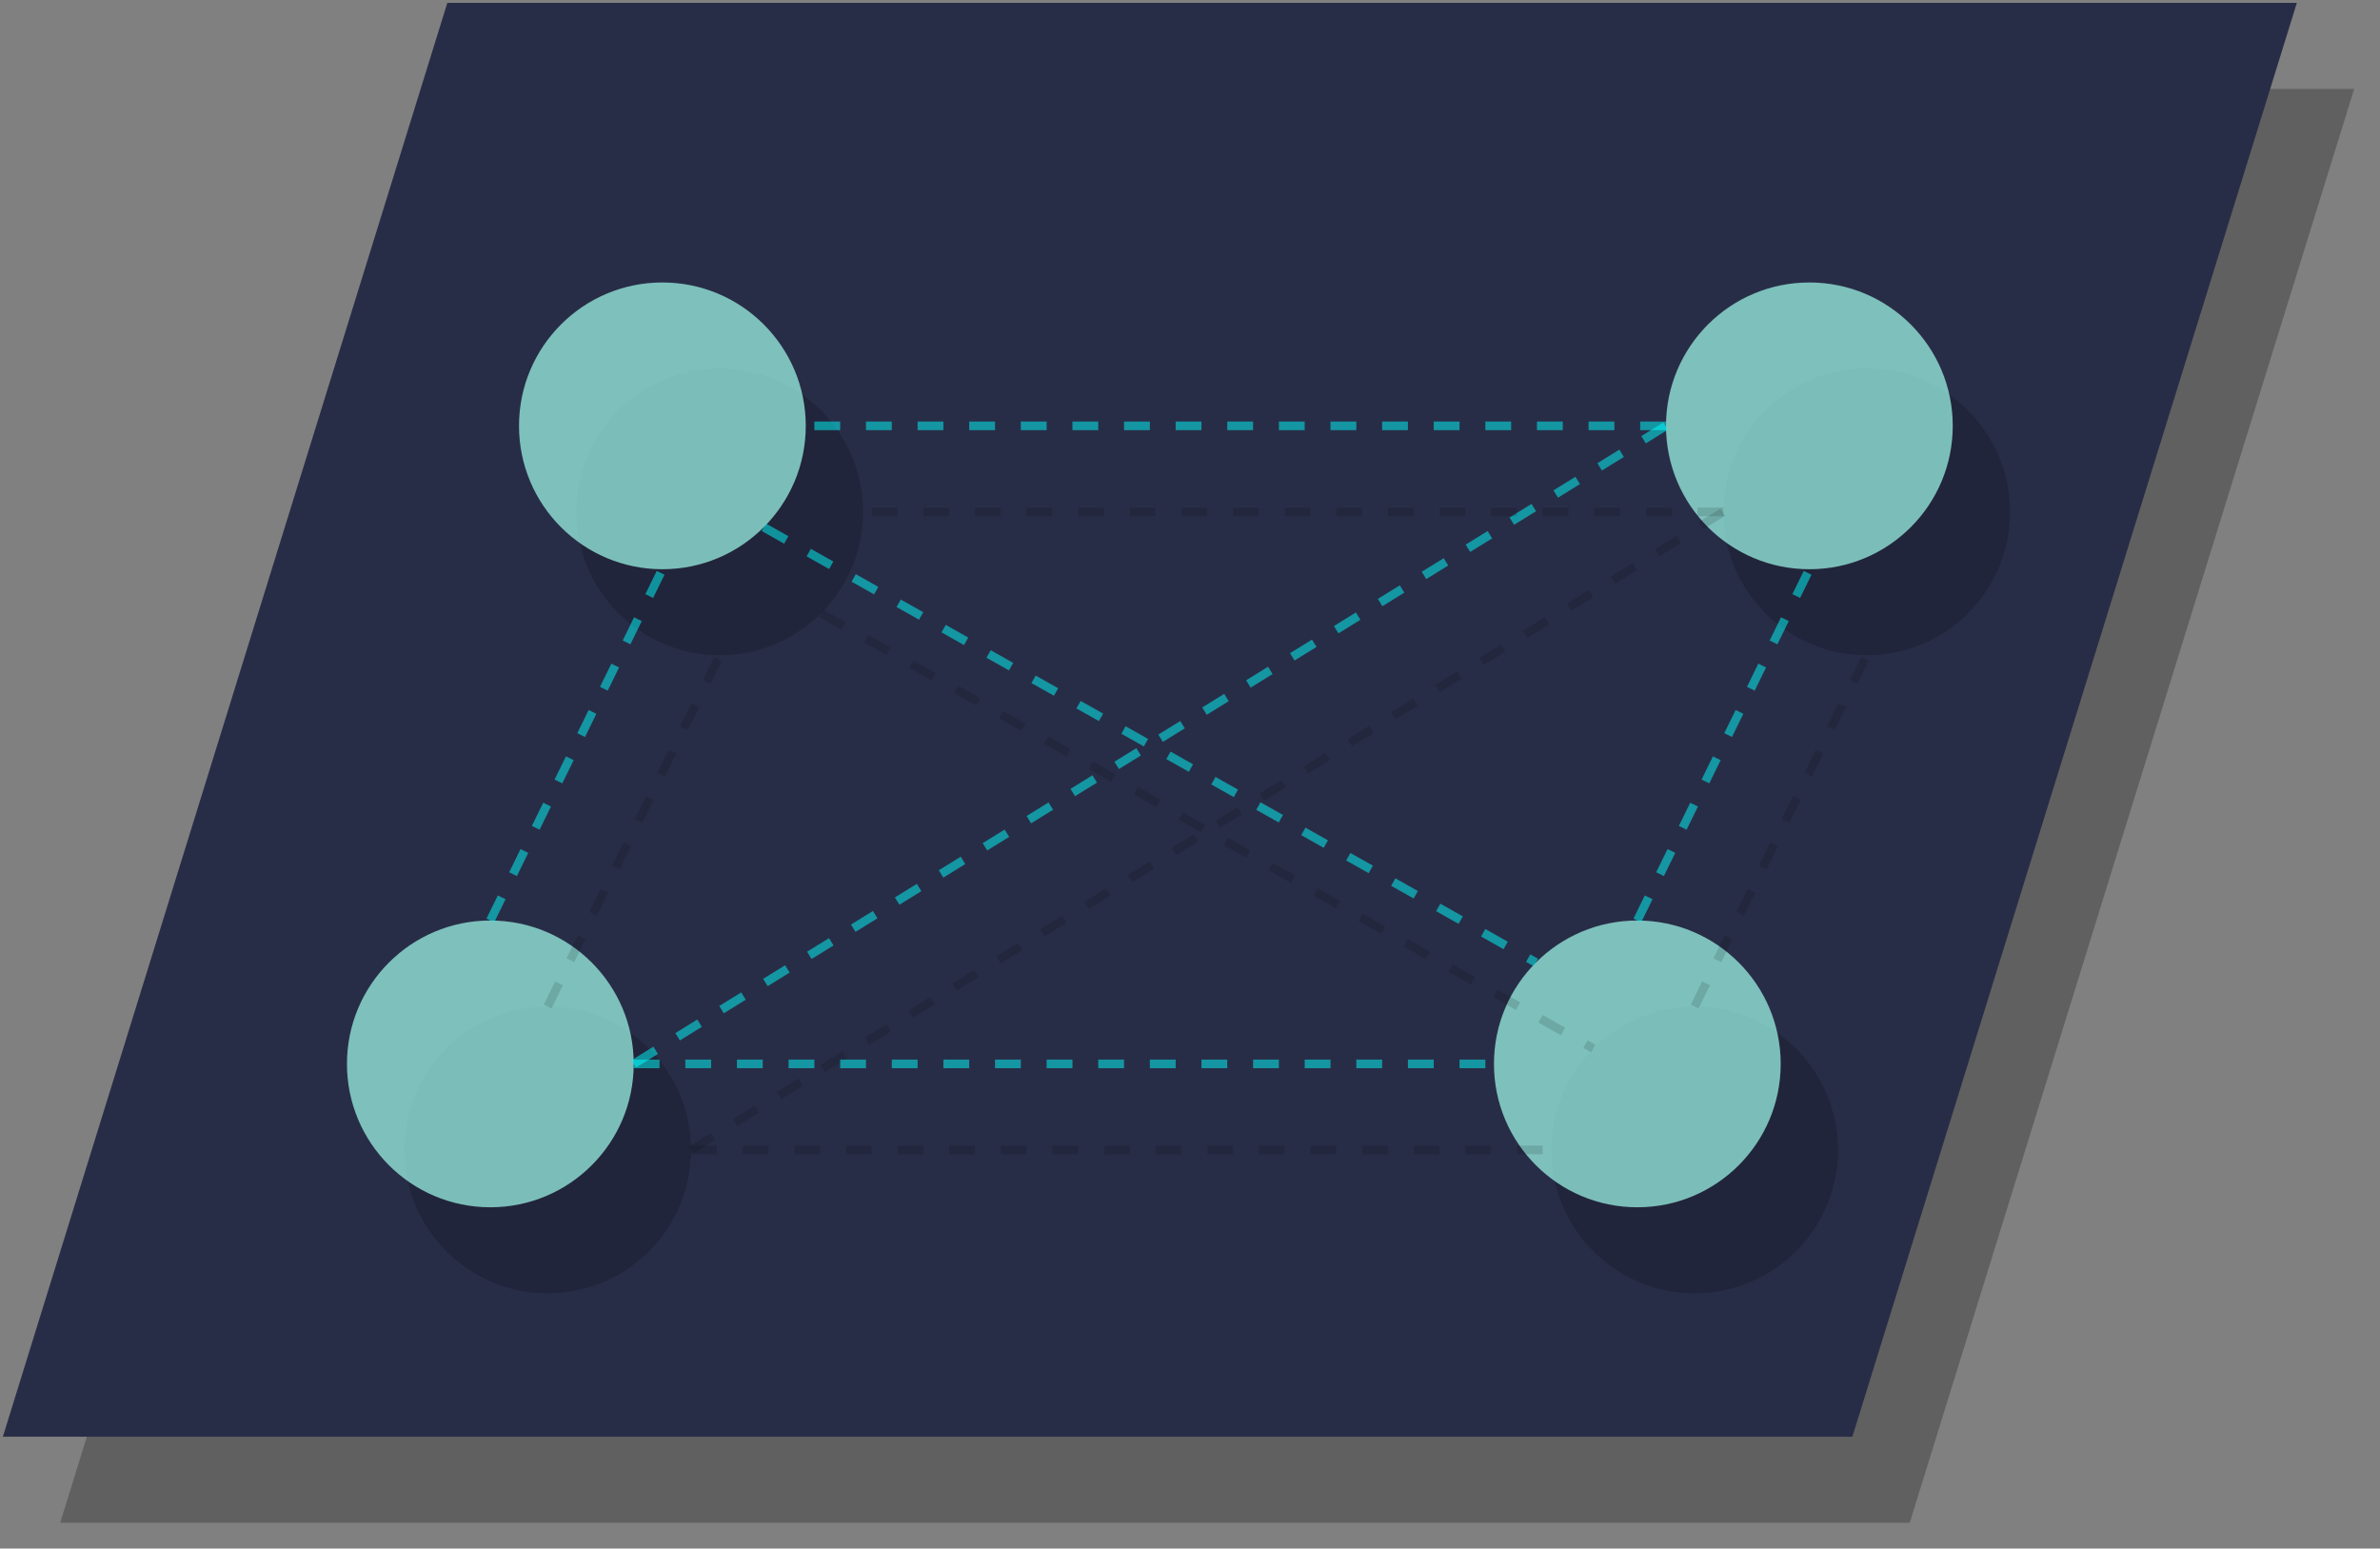
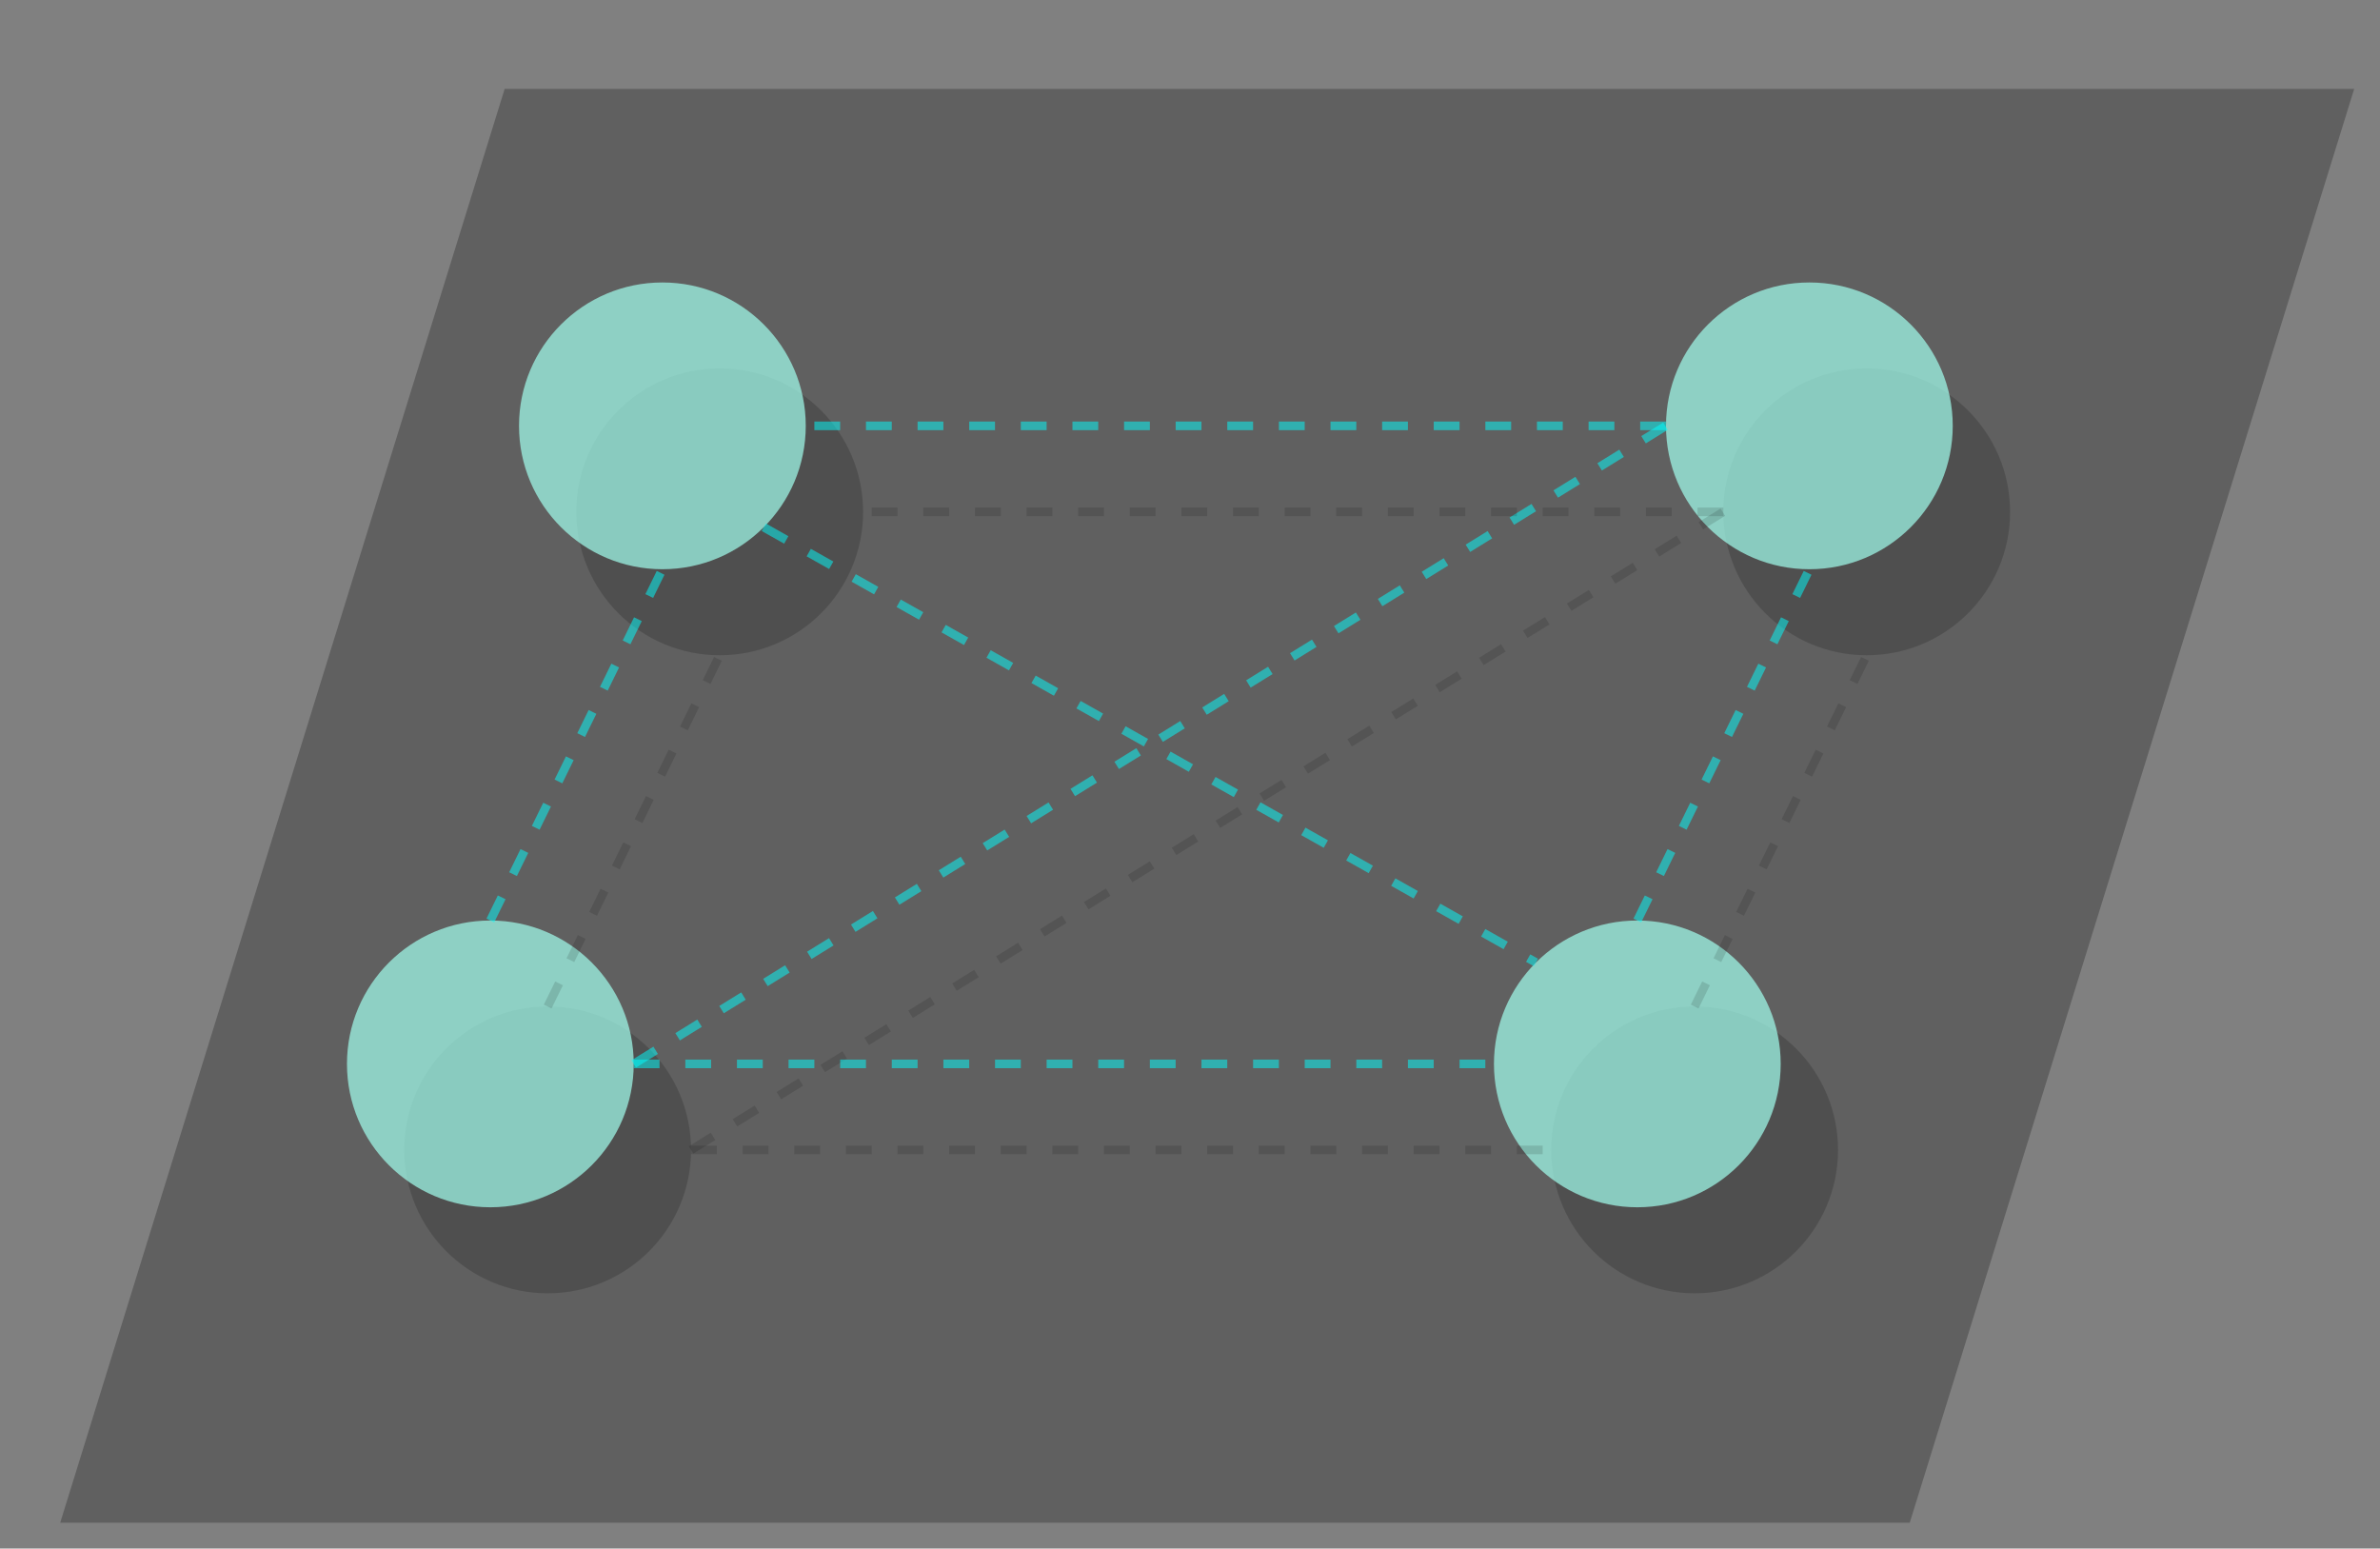
<svg xmlns="http://www.w3.org/2000/svg" version="1.1" width="415px" height="270px" viewBox="-0.5 -0.5 415 270" content="&lt;mxfile host=&quot;Electron&quot; modified=&quot;2023-05-18T07:45:15.487Z&quot; agent=&quot;Mozilla/5.0 (Macintosh; Intel Mac OS X 10_15_7) AppleWebKit/537.36 (KHTML, like Gecko) draw.io/21.2.8 Chrome/112.0.561.165 Electron/24.2.0 Safari/537.36&quot; version=&quot;21.2.8&quot; etag=&quot;14zKgqjazQCV4ofMrq9T&quot; type=&quot;device&quot;&gt;&lt;diagram name=&quot;第 1 页&quot; id=&quot;TLPugetEdhiExZ4HKlwf&quot;&gt;7Vpdb9owFP01PA7ZCSHw2PLRPWxSJaSte/QSN/Fq4sgxBfbrdx3b5IOytmvGUBcqUd9j32v73nNwXDrwZ+vdjSR5+lnElA88FO8G/nzgedibjnz4raG9gTyMpgZJJIsNhipgxX5S6+vQDYtpYTEDKSG4YnkTjESW0Ug1MCKl2DaH3QseN4CcJLSxDA2sIsLp0bCvLFapQSdeWOEfKUtSNzMe2/19J9FDIsUms/NlIqOmZ01cGDtlkZJYbGuQvxj4MymEMq31bka5TmwzY8sTvYclS5qplzh4xuGR8I3dtV2X2rs0wBJz3YSghHPKRSLJeuBf51SyNVVUtvtuq47rbcoUXeUk0hG2wBTAUrXmYGFo3rMddZXXdqGkeKAzwYWOWuZND+LcQQPPhwrMR6Ee7HKnPWMmgQNMZHoeWijdb+MGwwAsu1EqFd2dTBY+lAB4TQXsQu5hiHX4EGJsSW05HQThxADbGkNsbdMaOQKLEcvJ5BC8Kg40bH2erpX/fK3AAdRBn088KXIjmbICAJR01a05aqc24aQobEdKonQj6Y2ONx/Z4qzsAgrB9VqfrqIBnZDK4otMLcmacZ3ML1TGJCMWtpSYWLNW/flC/xyz4govlwtI5LWAPTOlQ4bIRRMbWeYhVQo+O7zAv4I3SLt+0wOKYSJEwinJWTGMxLrsiIpy6PLeLBGa8ysZ6bRGSvd413OygQKXPO+EXWgaDFH1wi2qTcJhGByxDT/BNtwB20Y9294524ILYlvQs+19sw0j/Bu2jR2HzkC1cU+19001NL4UqoXPU61JGEgai05xREiVikRkhH8SIrfV/0GV2ts6k40STX42CNjkExQboSW8jkiFhv6baUWz+EpfwSriArJkOlNGGYpIFwePTHfdLEquHW4SWoEsS+yk4JtQdaKzIm6AyrhQszs7a2l8qxvzXcPaWysmRVoWReeN7pi6q7W/1dqVvzacu6kyjd390lKwcAKqHubNVhofTC+guqScKPbYjP4UUa3rrWAQsZLIeBKipipCP2hGsTk2jvUL5HGs6bQVyz07uli2mO1YpXoOu3qRoCa9oC5UUOUd+02SsiHeIqrgWFSjs4kKHqhbQhg7lb9aVHCGTU4cW92LatqLqhfVq0R1vpOqY1G1Y2Hvb4nKybVX1QWoCnegKtStqkbHqvLPqKoxaqvqT5//QhSOnonVoapwr6qLUVVNSIcr0atVdVDS4VrW8Vl1VlV1eFaFZzyrXvAtYK+q/1dV4397rQqP/oL3BlWFbYV2pSowq6/tzfDqHyP8xS8=&lt;/diagram&gt;&lt;/mxfile&gt;">
  <rect x="-0.5" y="-0.5" width="415" height="270" fill="#808080" stroke="none" />
  <defs>
    <style type="text/css">@import url(https://fonts.googleapis.com/css?family=Architects+Daughter);
@import url(https://fonts.googleapis.com/css?family=Architects+Daughter);
</style>
  </defs>
  <g>
    <path d="M 0 250 L 77.5 0 L 400 0 L 322.5 250 Z" fill="#000000" stroke="none" transform="translate(10,15)rotate(180,200,125)" pointer-events="all" opacity="0.25" />
-     <path d="M 0 250 L 77.5 0 L 400 0 L 322.5 250 Z" fill="#282d47" stroke="none" transform="rotate(180,200,125)" pointer-events="all" />
    <ellipse cx="115" cy="73.75" rx="25" ry="25" fill-opacity="0.7" fill="#000000" stroke="none" pointer-events="all" transform="translate(10,15)" opacity="0.25" />
    <ellipse cx="115" cy="73.75" rx="25" ry="25" fill-opacity="0.7" fill="#a1ffef" stroke="none" pointer-events="all" />
    <ellipse cx="315" cy="73.75" rx="25" ry="25" fill-opacity="0.7" fill="#000000" stroke="none" pointer-events="all" transform="translate(10,15)" opacity="0.25" />
    <ellipse cx="315" cy="73.75" rx="25" ry="25" fill-opacity="0.7" fill="#a1ffef" stroke="none" pointer-events="all" />
    <ellipse cx="85" cy="185" rx="25" ry="25" fill-opacity="0.7" fill="#000000" stroke="none" pointer-events="all" transform="translate(10,15)" opacity="0.25" />
    <ellipse cx="85" cy="185" rx="25" ry="25" fill-opacity="0.7" fill="#a1ffef" stroke="none" pointer-events="all" />
    <ellipse cx="285" cy="185" rx="25" ry="25" fill-opacity="0.7" fill="#000000" stroke="none" pointer-events="all" transform="translate(10,15)" opacity="0.25" />
    <ellipse cx="285" cy="185" rx="25" ry="25" fill-opacity="0.7" fill="#a1ffef" stroke="none" pointer-events="all" />
-     <path d="M 132.68 91.43 L 267.32 167.32" fill="none" stroke="#000000" stroke-opacity="0.5" stroke-width="1.5" stroke-miterlimit="10" stroke-dasharray="4.5 4.5" pointer-events="stroke" transform="translate(10,15)" opacity="0.25" />
    <path d="M 132.68 91.43 L 267.32 167.32" fill="none" stroke="#00ffff" stroke-opacity="0.5" stroke-width="1.5" stroke-miterlimit="10" stroke-dasharray="4.5 4.5" pointer-events="stroke" />
    <path d="M 110 185 L 290 73.75" fill="none" stroke="#000000" stroke-opacity="0.5" stroke-width="1.5" stroke-miterlimit="10" stroke-dasharray="4.5 4.5" pointer-events="stroke" transform="translate(10,15)" opacity="0.25" />
    <path d="M 110 185 L 290 73.75" fill="none" stroke="#00ffff" stroke-opacity="0.5" stroke-width="1.5" stroke-miterlimit="10" stroke-dasharray="4.5 4.5" pointer-events="stroke" />
    <path d="M 110 185 L 260 185" fill="none" stroke="#000000" stroke-opacity="0.5" stroke-width="1.5" stroke-miterlimit="10" stroke-dasharray="4.5 4.5" pointer-events="stroke" transform="translate(10,15)" opacity="0.25" />
    <path d="M 110 185 L 260 185" fill="none" stroke="#00ffff" stroke-opacity="0.5" stroke-width="1.5" stroke-miterlimit="10" stroke-dasharray="4.5 4.5" pointer-events="stroke" />
    <path d="M 290 73.75 L 140 73.75" fill="none" stroke="#000000" stroke-opacity="0.5" stroke-width="1.5" stroke-miterlimit="10" stroke-dasharray="4.5 4.5" pointer-events="stroke" transform="translate(10,15)" opacity="0.25" />
    <path d="M 290 73.75 L 140 73.75" fill="none" stroke="#00ffff" stroke-opacity="0.5" stroke-width="1.5" stroke-miterlimit="10" stroke-dasharray="4.5 4.5" pointer-events="stroke" />
    <path d="M 85 160 L 115 98.75" fill="none" stroke="#000000" stroke-opacity="0.5" stroke-width="1.5" stroke-miterlimit="10" stroke-dasharray="4.5 4.5" pointer-events="stroke" transform="translate(10,15)" opacity="0.25" />
    <path d="M 85 160 L 115 98.75" fill="none" stroke="#00ffff" stroke-opacity="0.5" stroke-width="1.5" stroke-miterlimit="10" stroke-dasharray="4.5 4.5" pointer-events="stroke" />
    <path d="M 285 160 L 315 98.75" fill="none" stroke="#000000" stroke-opacity="0.5" stroke-width="1.5" stroke-miterlimit="10" stroke-dasharray="4.5 4.5" pointer-events="stroke" transform="translate(10,15)" opacity="0.25" />
    <path d="M 285 160 L 315 98.75" fill="none" stroke="#00ffff" stroke-opacity="0.5" stroke-width="1.5" stroke-miterlimit="10" stroke-dasharray="4.5 4.5" pointer-events="stroke" />
  </g>
</svg>